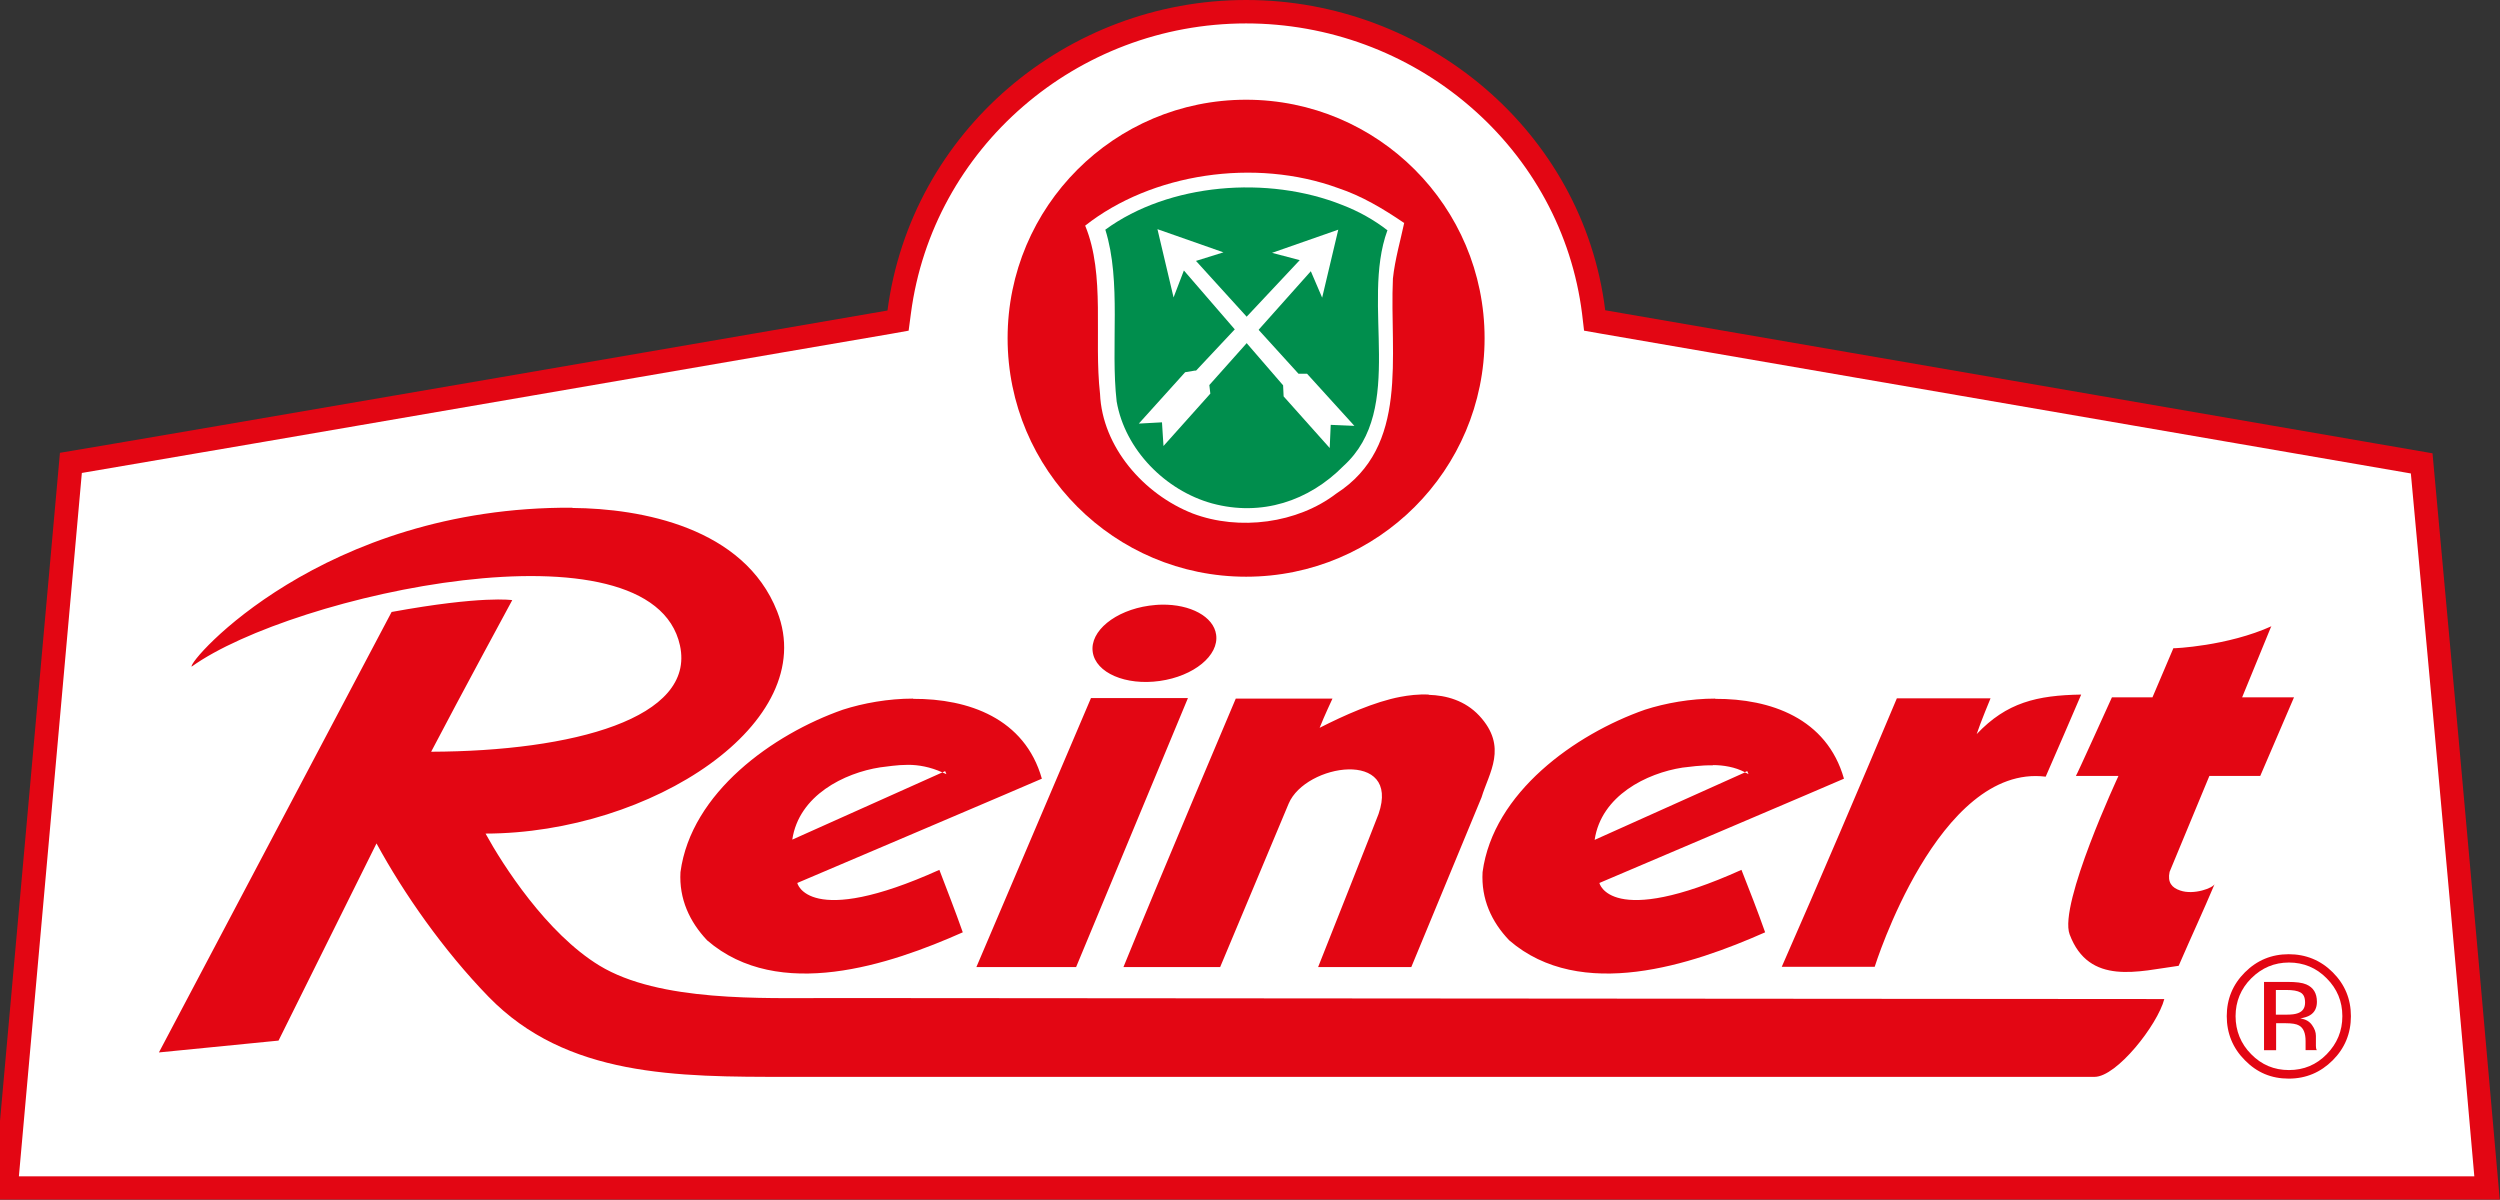
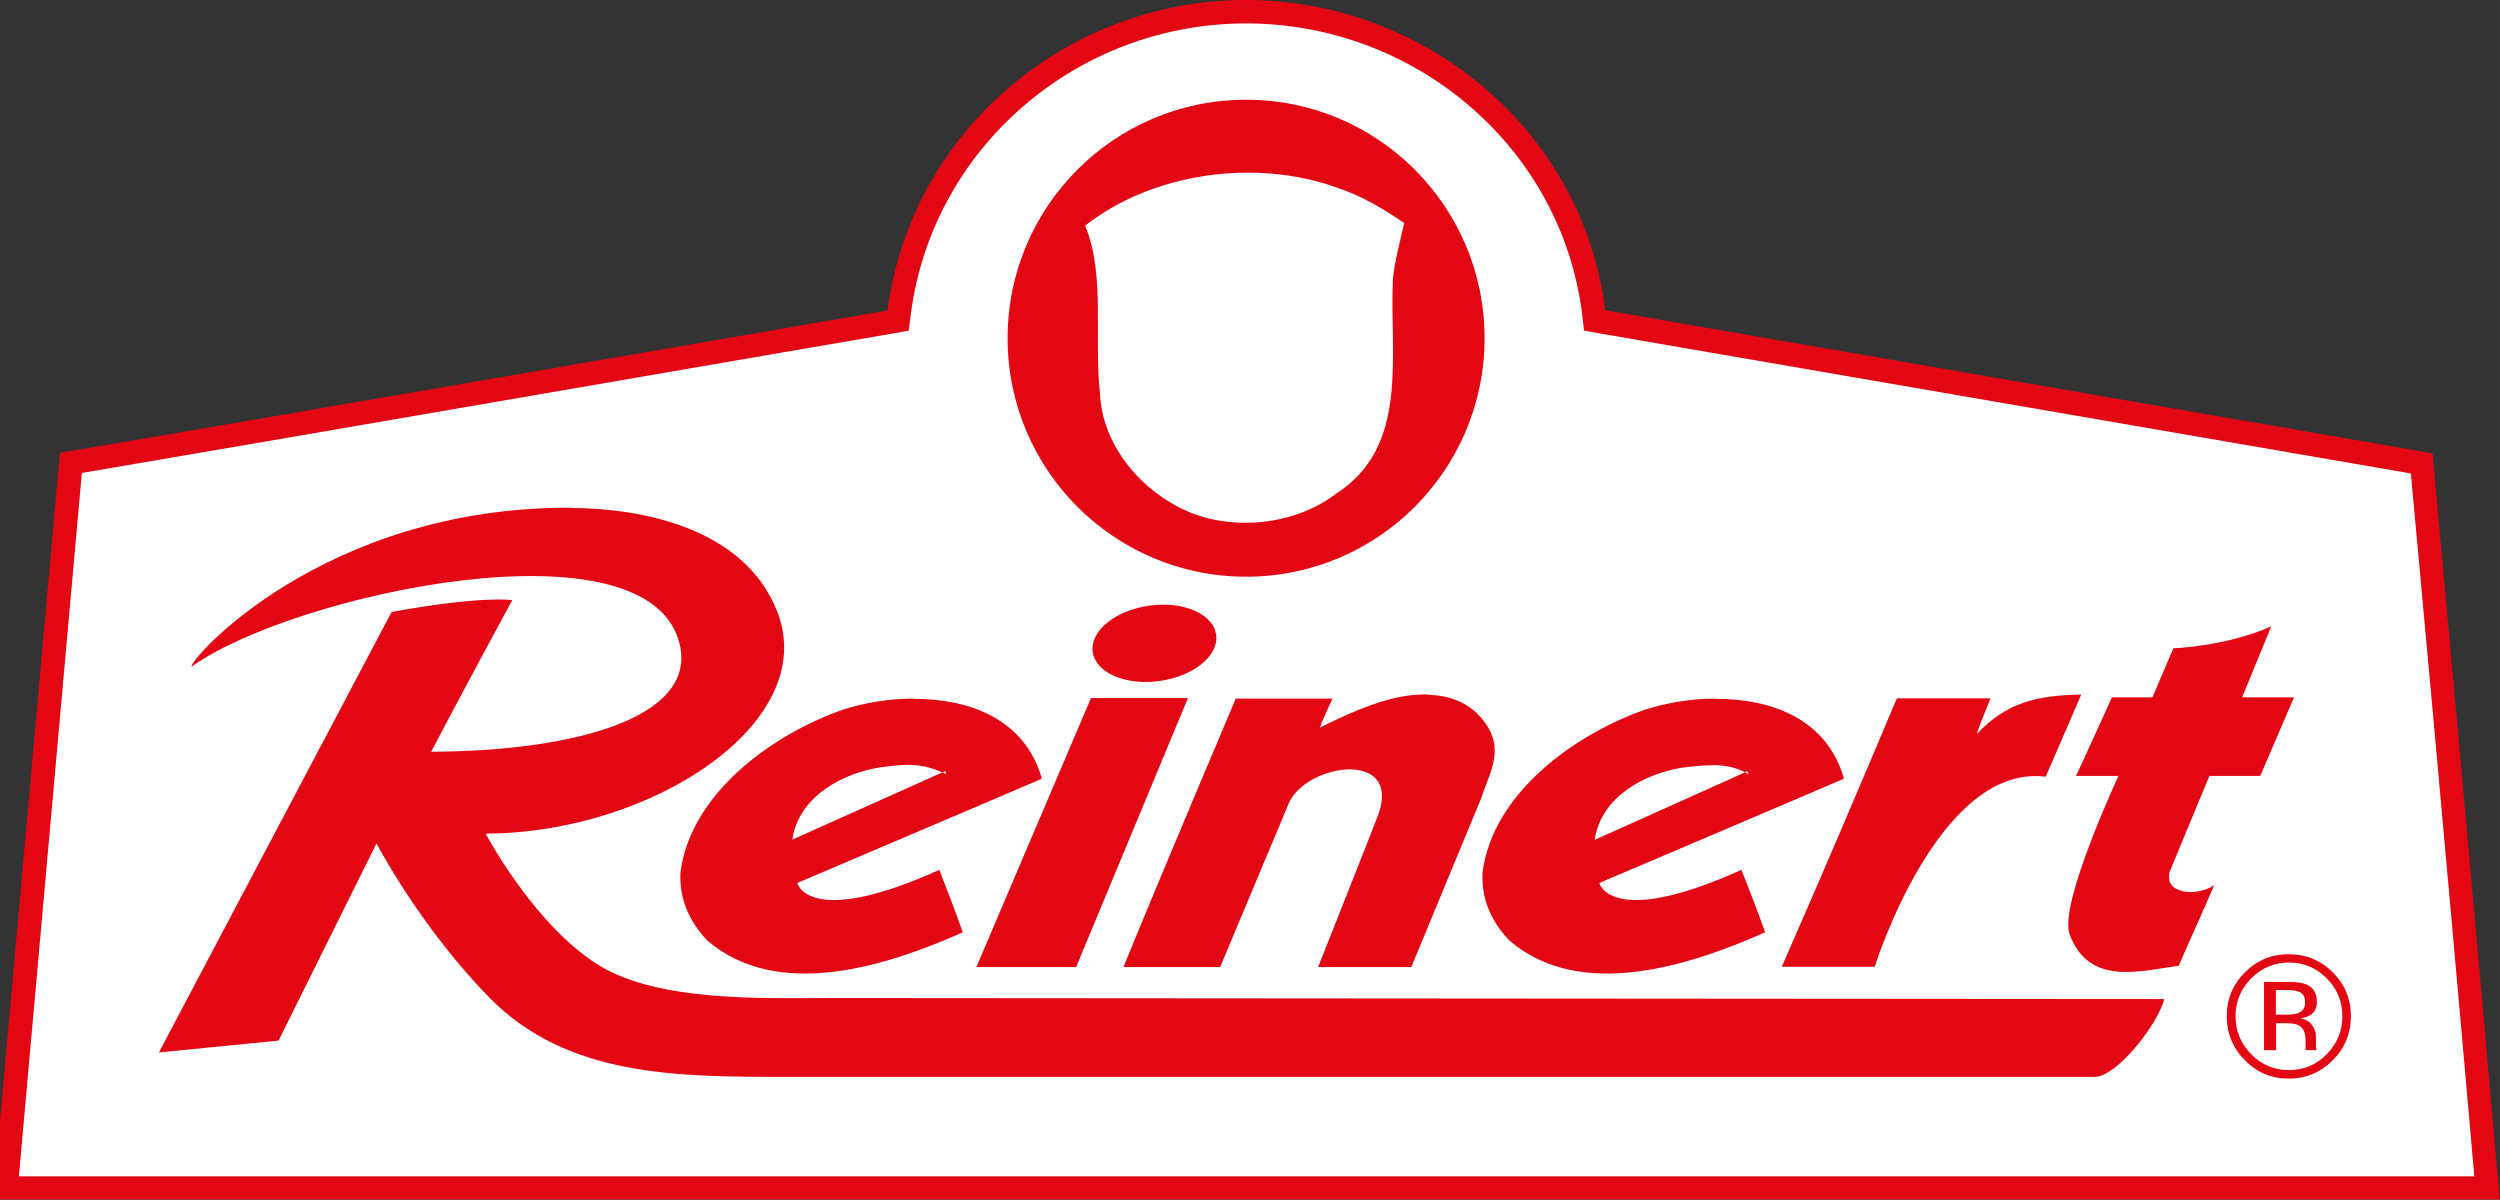
<svg xmlns="http://www.w3.org/2000/svg" id="svg4449" version="1.1" viewBox="0 0 992.7 476.4">
  <rect x="0" y="0" width="992.7" height="476.4" fill="#333333" stroke="none" />
  <defs>
    <style>
      .st0 {
        fill-rule: evenodd;
      }

      .st0, .st1 {
        fill: #e30613;
      }

      .st2 {
        fill: #fff;
      }

      .st3 {
        fill: #008e4d;
      }
    </style>
  </defs>
  <path id="path4221" class="st2" d="M2.4,471.7c3.2-36.2,23-256.9,25.8-287.9,43.7-7.3,322.2-55.4,325.1-55.9l3.4-.6.4-3.4C365.9,55.9,425.2,4.6,494.8,4.6s129.6,51.2,138.1,119.2l.4,3.4,328.4,56.7c12.5,135.2,23.7,261.5,26,287.7H2.4h0Z" />
  <path id="path4225" class="st1" d="M494.8,0c-71.1,0-133,52-142.4,123.3,0,0-299.9,51.8-328.6,56.5,0,0-26.6,296.5-26.6,296.5h995.4c0,0-12.5-142.8-26.7-296.3l-328.5-56.8C628.6,52,565.9,0,494.8,0M494.8,9.3c32.5,0,64,11.6,88.6,32.7,24.9,21.3,40.8,50.6,44.8,82.5l.8,6.8,6.8,1.2,321.5,55.5c11.8,127,22.2,244.8,25.2,279.1H7.5c4.1-46.4,21.5-239.5,25-279.3,53.4-9,318.7-54.9,321.6-55.3l6.7-1.2.9-6.8c8.6-65.7,65.8-115.2,133.1-115.2" />
  <path id="path4229" class="st1" d="M400.1,134.3c0-52.3,42.4-94.7,94.7-94.7s94.7,42.4,94.7,94.7-42.4,94.7-94.7,94.7-94.7-42.4-94.7-94.7" />
  <path id="path4233" class="st2" d="M557.6,88.4c-1.4,6.7-3.7,14.6-4.5,22.2-1.4,30.9,6.7,66.6-22.5,85.4-15.4,11.8-38.5,14.9-57,7.9-19.4-7.6-35.9-26.4-36.8-47.5-2.5-22.2,2.2-47.2-5.9-66.8,26.4-20.8,67.4-27,100.5-14.9,9.3,3.1,17.7,8.1,26.1,13.8" />
-   <path id="path4237" class="st3" d="M550.9,91.5c-10.7,29.2,7.6,70.8-17.4,93.5-13.8,14-32.6,20.2-52.2,14.9-18.5-5.1-34.6-21.3-37.9-40.5-2.5-21.9,2-47.5-4.5-68.2,25.3-18.5,64.6-21.6,94.1-9.8,6.5,2.5,12.6,5.9,18,10.1" />
-   <path id="path4241" class="st2" d="M509.5,153.1l.2,4.3,18.3,20.5.4-9.2,9.4.4-18.8-20.7h-3.4l-40.7-44.8,10.9-3.4-26.2-9.2,6.4,27.1,4.1-10.7,39.4,45.6h0Z" />
-   <path id="path4245" class="st2" d="M474.8,147.1l-4.2.7-18.4,20.4,9.2-.5.6,9.4,18.6-20.8-.4-3.4,40.3-45.2,4.5,10.5,6.4-27-26.3,9.2,11,2.9-41.3,44h0Z" />
  <path id="path4249" class="st0" d="M908.4,389.9c3.4,0,5.8.3,7.4,1,2.8,1.2,4.2,3.5,4.2,6.9,0,2.4-.9,4.2-2.7,5.3-.9.6-2.3,1-3.9,1.3,2.1.3,3.7,1.2,4.7,2.7,1,1.4,1.5,2.8,1.5,4.2v2c0,.6,0,1.3,0,2,0,.7.1,1.2.2,1.4l.2.3h-4.5c0,0,0-.2,0-.3,0,0,0-.2,0-.3v-.9c0,0,0-2.1,0-2.1,0-3.1-.8-5.2-2.6-6.2-1-.6-2.8-.9-5.3-.9h-3.8v10.7h-4.8v-27.1h9.5,0ZM913.5,394.1c-1.2-.7-3.1-1-5.7-1h-4.1v9.8h4.3c2,0,3.5-.2,4.5-.6,1.9-.7,2.8-2.1,2.8-4.2s-.6-3.3-1.8-4M926.3,421c-4.8,4.8-10.6,7.3-17.5,7.3s-12.6-2.4-17.4-7.3c-4.8-4.8-7.2-10.7-7.2-17.5s2.4-12.6,7.2-17.4c4.8-4.8,10.6-7.2,17.4-7.2,6.8,0,12.7,2.4,17.5,7.2,4.8,4.8,7.2,10.6,7.2,17.4,0,6.8-2.4,12.7-7.2,17.5M893.9,388.5c-4.1,4.1-6.2,9.2-6.2,15s2.1,11,6.2,15.1c4.1,4.2,9.1,6.3,15,6.3s10.9-2.1,15-6.3c4.1-4.2,6.2-9.2,6.2-15.1s-2.1-10.9-6.2-15c-4.1-4.2-9.2-6.3-15-6.3s-10.8,2.1-15,6.3" />
  <path id="path4265" class="st1" d="M227.3,201.6c-99.3-.6-152.8,61.1-151.2,63.1,40.1-28.8,182.7-59.8,193.9-8.4,6.3,28.9-42.5,42-98.8,42.2,11.6-22.2,32.2-60.2,32.2-60.2,0,0-11.8-1.9-47.9,4.7l-92.4,174.9c.3,0,47.5-4.7,47.5-4.7l38.9-78.3c10.7,19.7,26.6,42.5,44.5,60.9,31,31.9,74.9,31.8,118.7,31.8s519,0,519,0c8.8,0,25-20.6,27.7-30.9,0,0-502.8-.4-529.7-.4s-67.9,1.6-91.7-12.9c-21-12.8-38.4-40-45.2-52.4,65.6-.1,133.2-44,115.8-88.2-13.1-33.4-54.1-40.9-81.3-41.1h0ZM461.3,240.1c-1.6,0-3.3.2-5,.4-13.5,1.9-23.6,10.1-22.4,18.4s13.1,13.4,26.6,11.5,23.6-10.1,22.4-18.4c-1-7.2-10.3-12.1-21.6-11.9ZM902.1,248.6c-17.6,8-39.1,8.9-39.1,8.8l-8.3,19.5h-16.1c0,0-14.2,31.4-14.3,31.2h16.9s-23.8,51-19.4,62.9c7.7,20.6,27.6,14.6,43.3,12.5,5.6-12.9,9.4-20.9,14.3-32.5-.6,1.6-8.3,4.5-13.7,2.6-3.3-1.1-5.1-3.2-4.2-7.4l15.8-38.1h20.2l13.4-31.2h-20.6l11.6-28.3h0ZM567.3,275.8c-4.1-.2-8,.3-11.2.9-10.2,1.9-22.5,7.4-32.1,12.3,1.8-4.6,5.1-11.6,5.1-11.6h-38.4s-30.4,71.7-44.6,106.6h38.4c14.2-33.8,12.8-30.6,27.2-64.9,6.7-15.9,44.6-21.7,35.7,4.1-.6,1.8-24,60.8-24,60.8h37s27.9-67.4,27.9-67.4c2.9-9.7,10.6-20-.9-32.4-5.7-6.1-13.2-8.1-20.1-8.3h0ZM826.3,275.8c-17.4.3-29.5,3.1-41.4,15.7,1.5-4.6,5.5-14.2,5.5-14.2h-37.2c-14.5,34.5-30.8,72.7-45.7,106.6h36.9s25.2-80.8,67.9-75.5c0,0,14.1-32.4,14.1-32.6ZM433.2,277.2l-45.5,106.8h39.6l44.4-106.8h-38.6ZM362.6,277.4c-9.9,0-19.8,1.8-27.9,4.4-27.7,9.7-60.3,32.9-64.5,64.5-.6,10.6,3.6,19.7,10.6,27.1,28.4,24.5,72.5,9.7,101.5-3.2-3.1-8.8-6.1-16.4-9.3-24.8-52.1,23.5-56.5,5.2-56.4,5.2,0,0,97.1-41.3,97.1-41.4-6.8-24-29.2-31.8-51.1-31.7ZM681.1,277.4c-9.9,0-19.8,1.8-27.9,4.4-27.7,9.7-60.3,32.9-64.5,64.5-.6,10.6,3.5,19.7,10.6,27.1,28.4,24.5,72.5,9.7,101.6-3.2-3.1-8.8-6.1-16.4-9.4-24.8-52.1,23.5-56.5,5.2-56.4,5.2,0,0,97.1-41.3,97.1-41.4-6.8-24-29.2-31.8-51.1-31.7h0ZM360.6,303.7c4.1,0,8.7.8,13.6,3l1.1-.5.5,1.2c-.5-.3-1.1-.4-1.6-.7l-59.6,26.7c2.6-17.6,20.7-26.5,34.9-28.7,2.7-.3,6.6-1,11.1-1h0ZM680.1,303.8c4.3,0,8.9.8,12.7,2.8l1-.4.5,1.2c-.5-.3-1-.5-1.4-.7l-59.7,26.8c2.6-17.6,20.7-26.5,34.9-28.7,2.7-.3,7.3-1,12.1-.9h0Z" />
</svg>